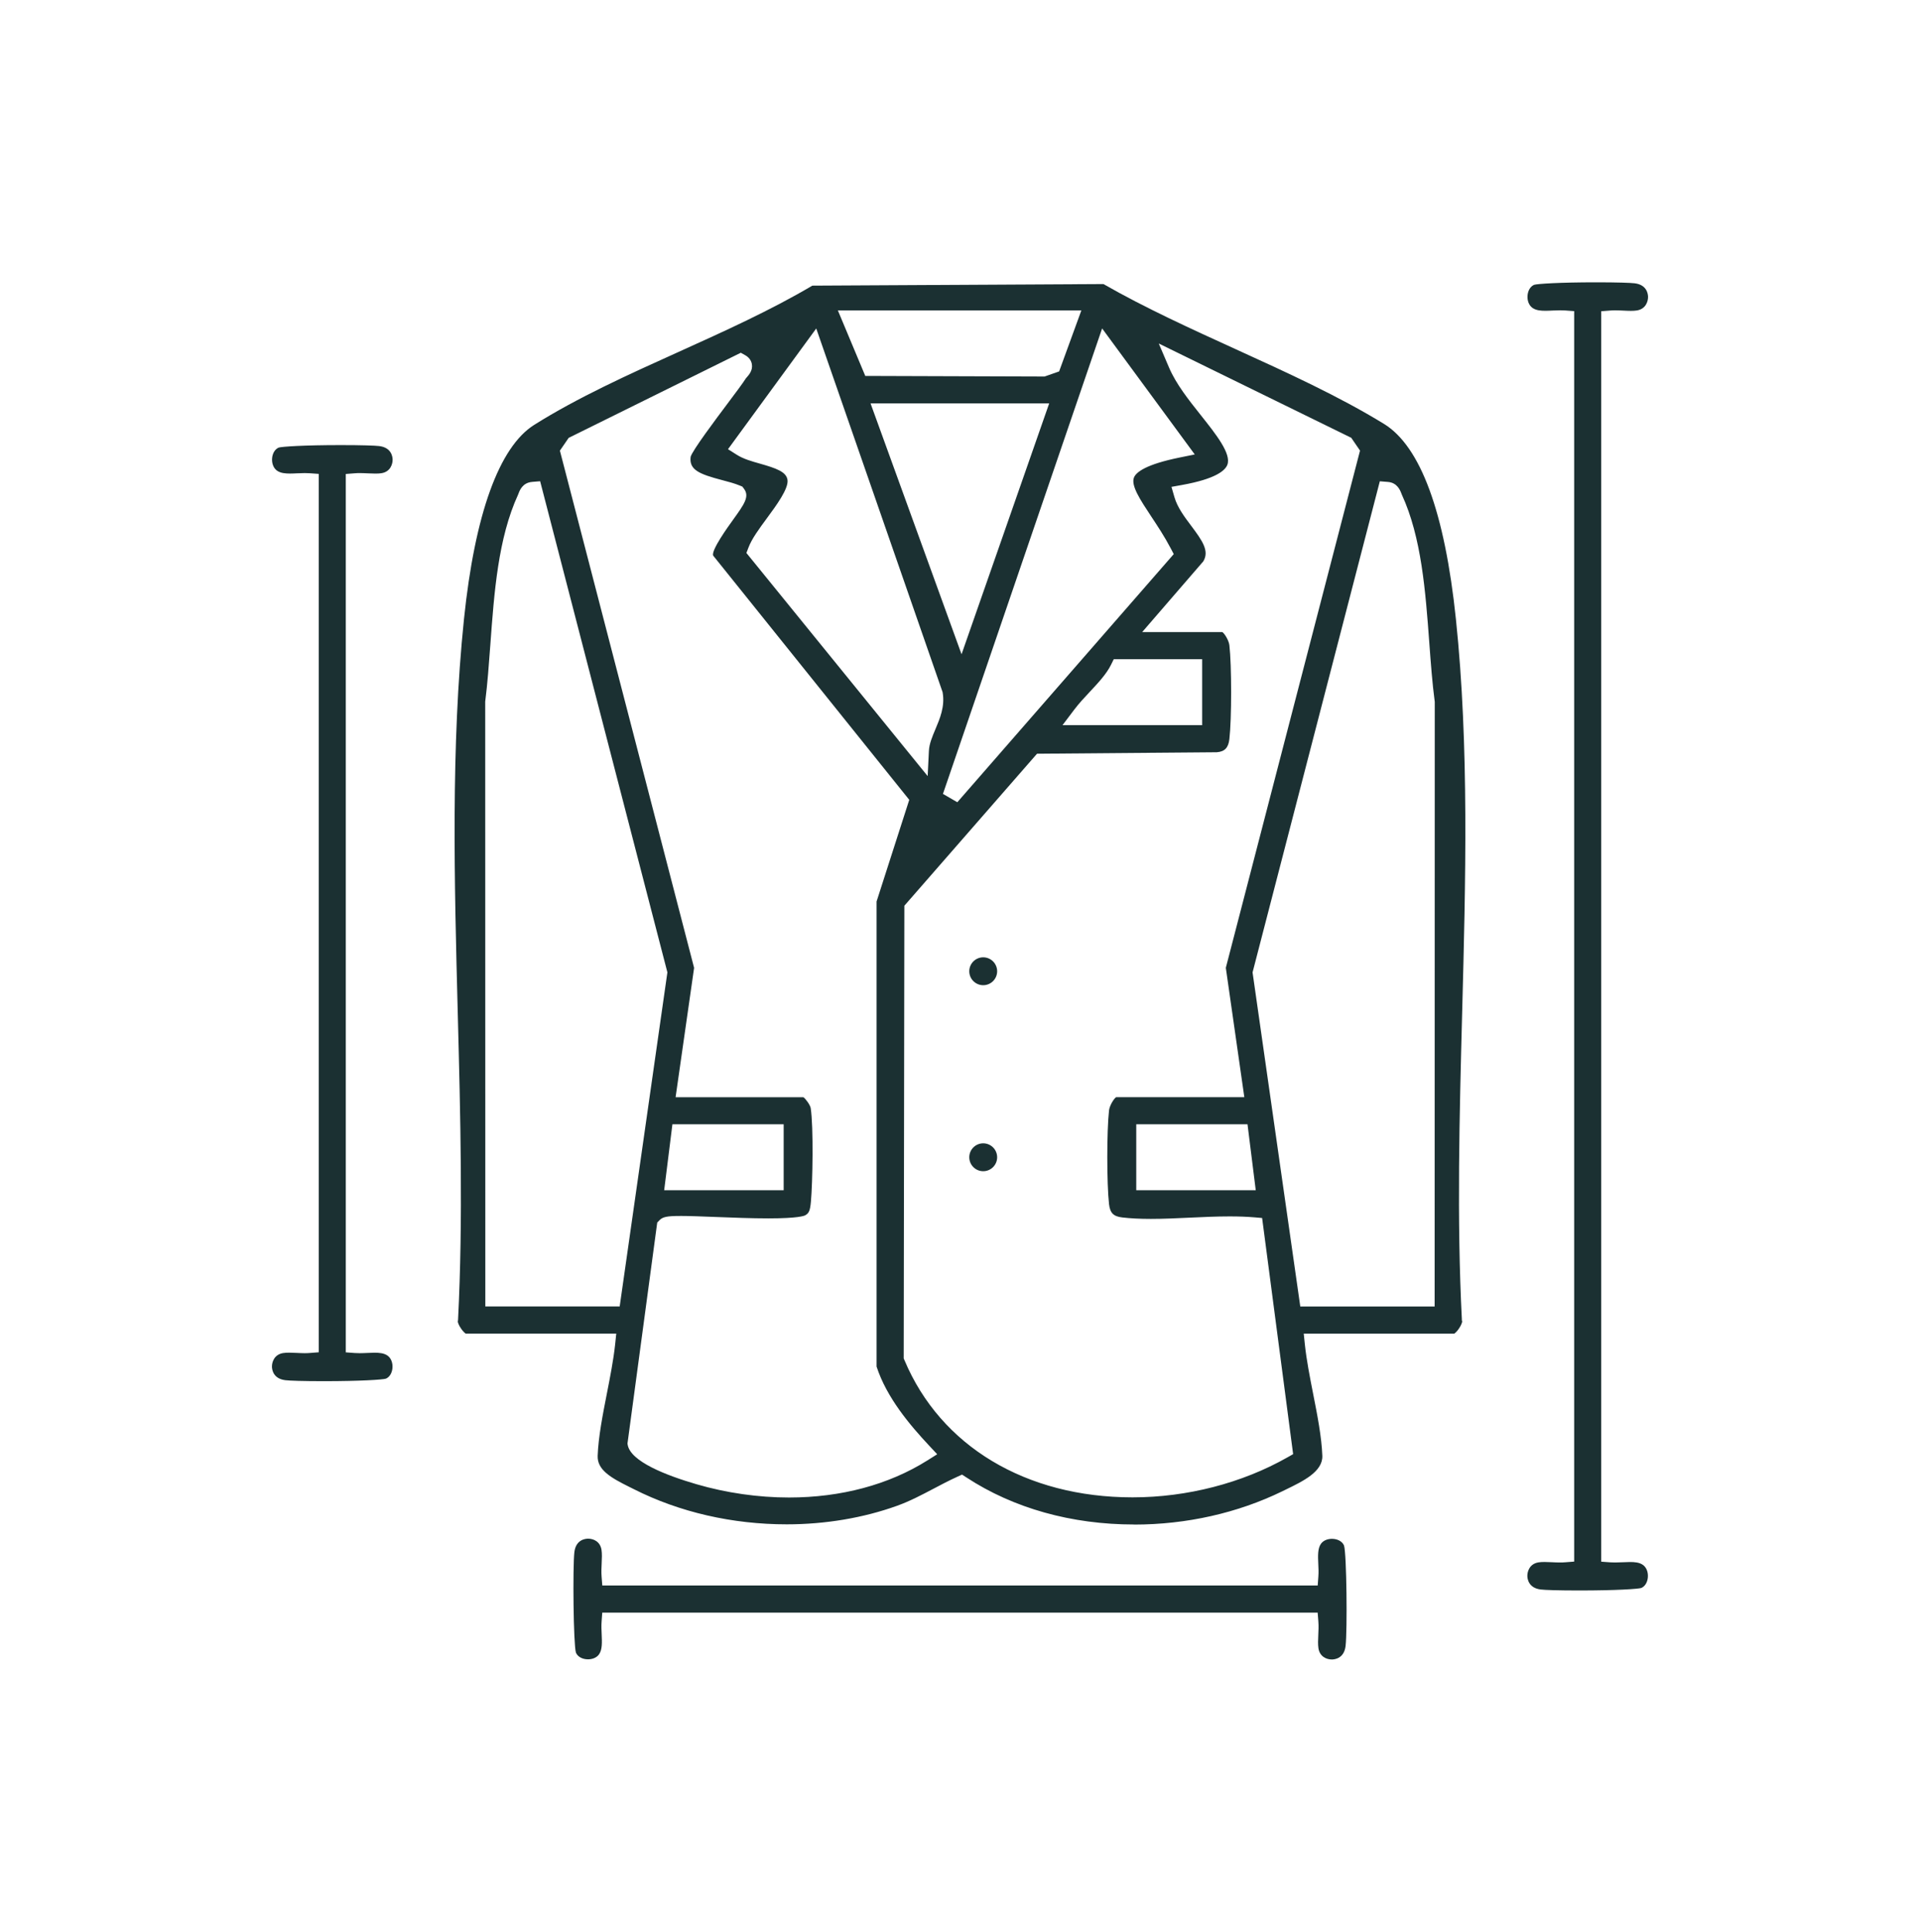
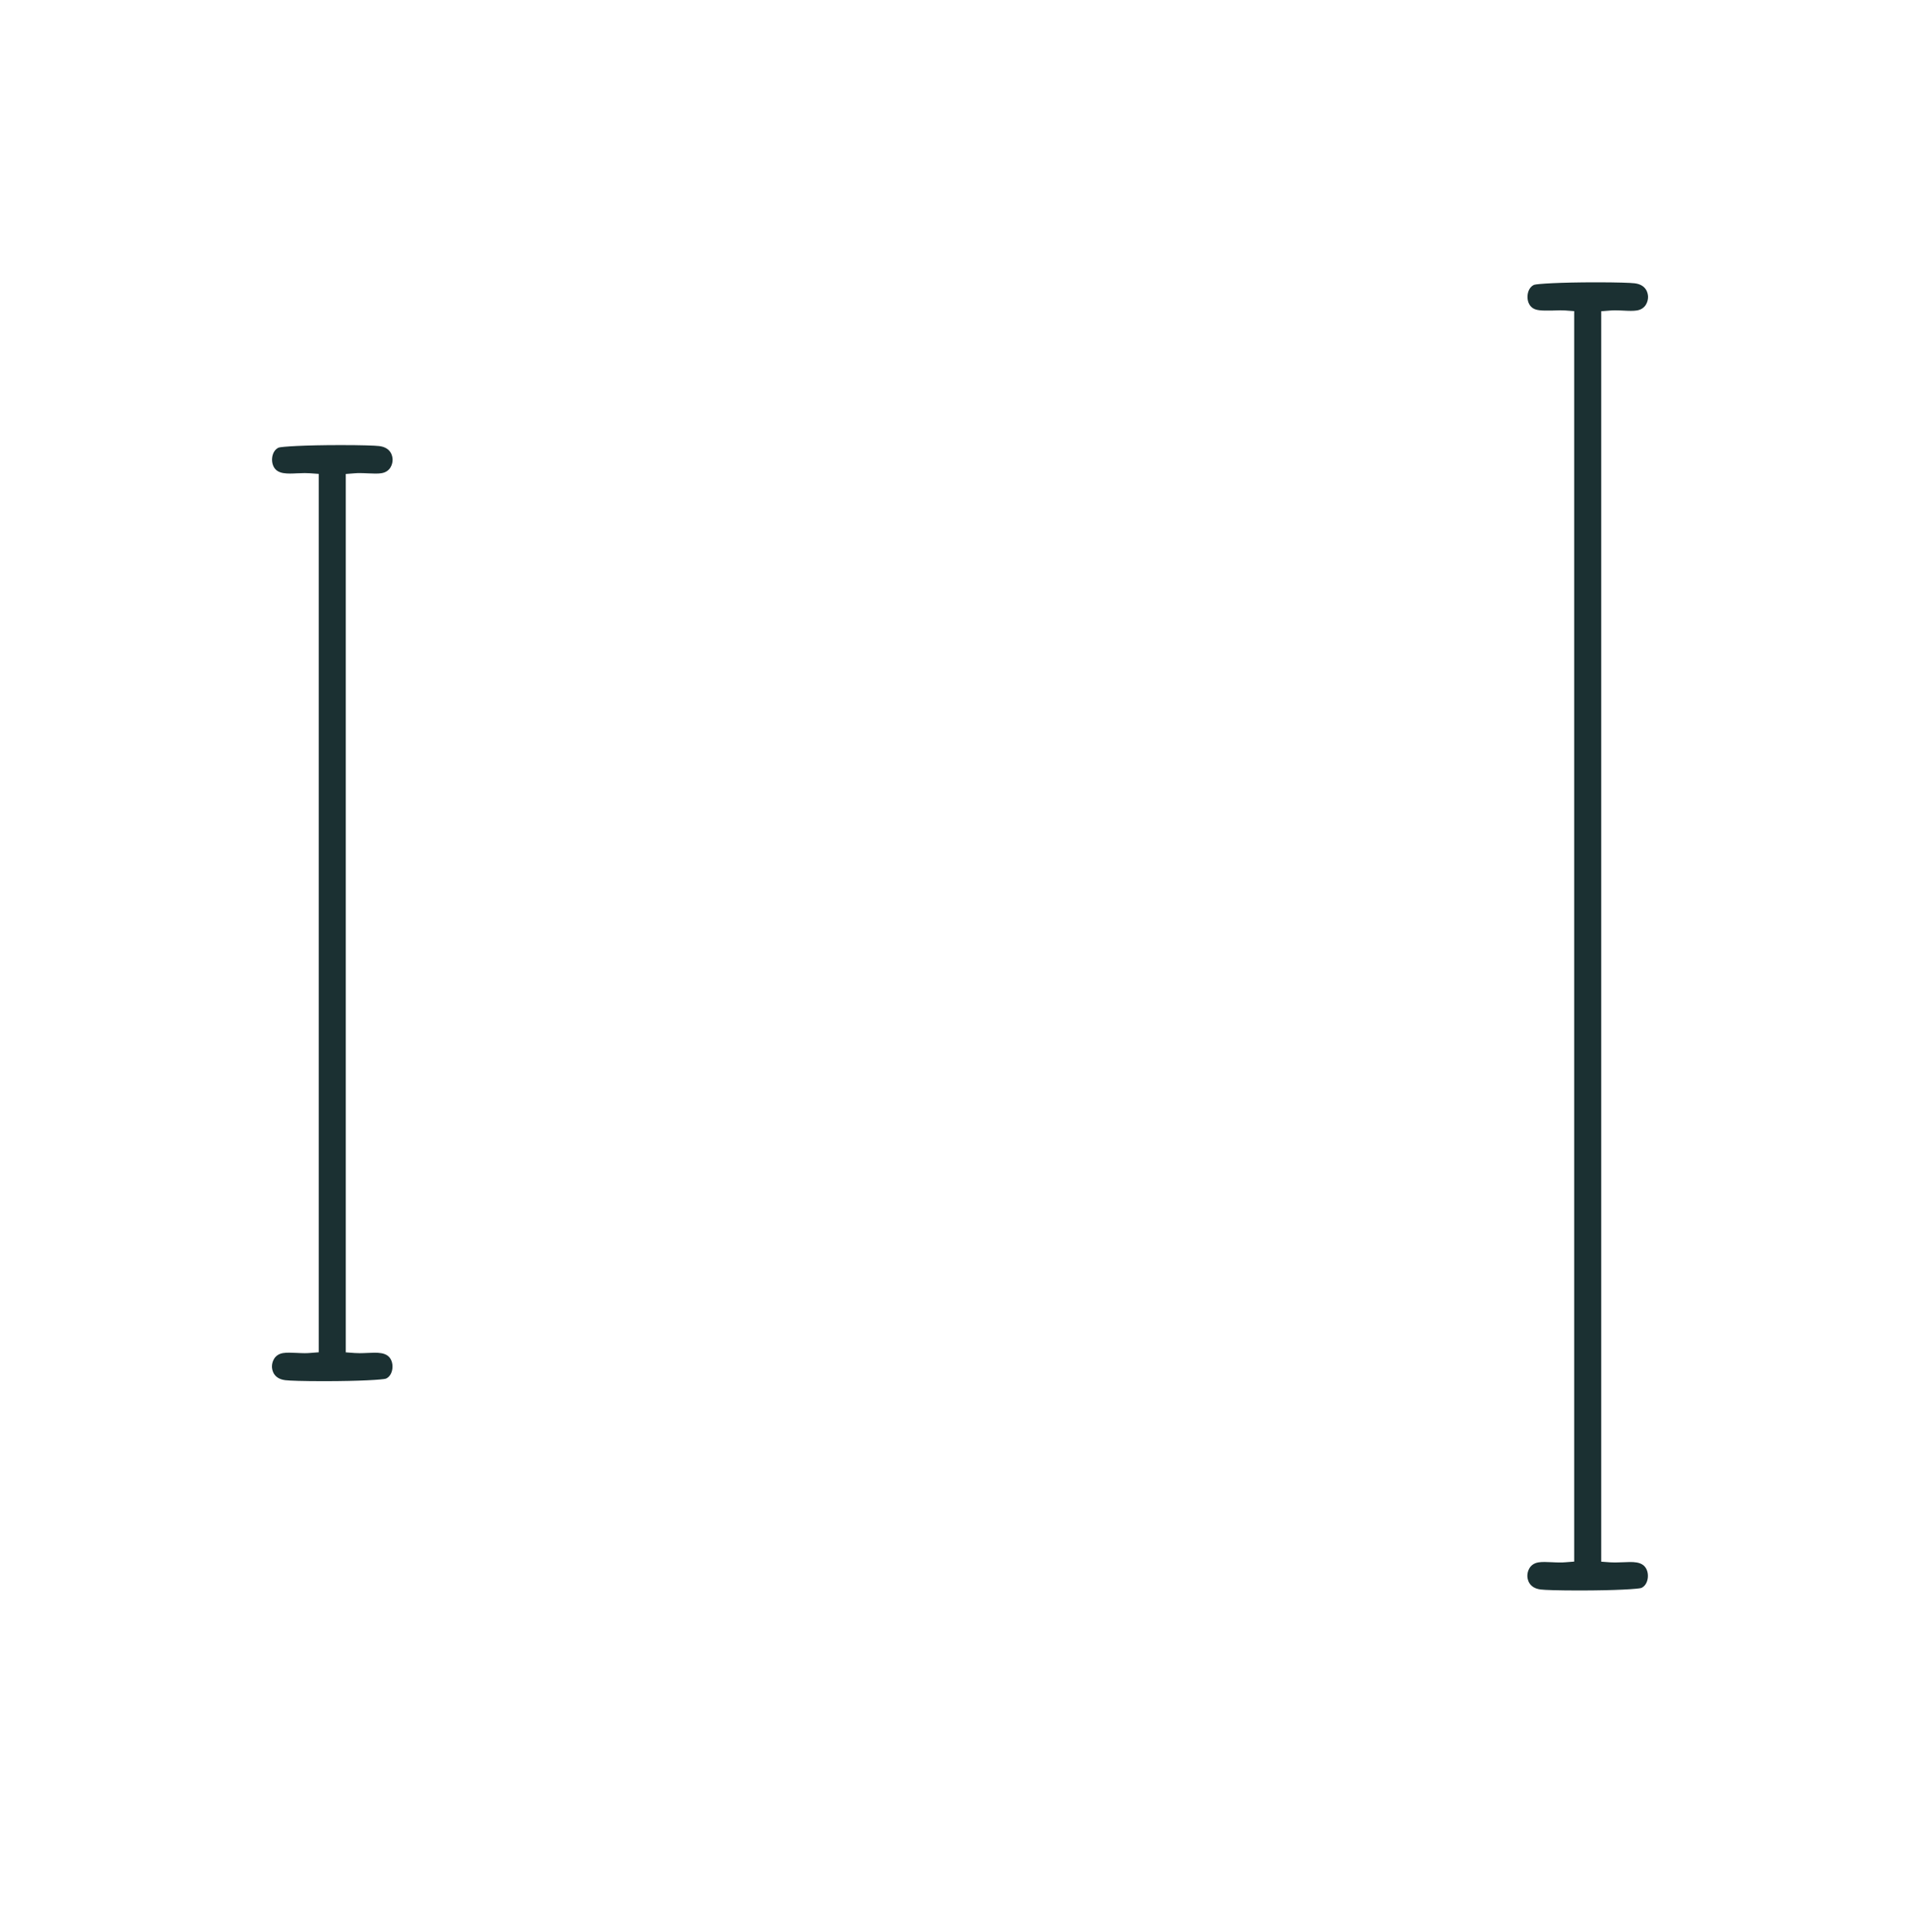
<svg xmlns="http://www.w3.org/2000/svg" width="170" height="171" viewBox="0 0 170 171" fill="none">
-   <path d="M100.417 134.948C94.876 134.948 89.743 133.511 85.577 130.789L85.182 130.531L84.752 130.727C84.007 131.067 83.305 131.435 82.625 131.796C81.611 132.329 80.566 132.882 79.438 133.288C76.455 134.364 73.076 134.934 69.662 134.934C64.847 134.934 60.168 133.862 56.136 131.827L55.762 131.641C54.067 130.803 52.871 130.112 52.919 128.861C52.981 127.193 53.362 125.251 53.73 123.374C54.019 121.903 54.318 120.387 54.466 118.999L54.565 118.05H41.232C41.16 118.002 41.019 117.878 40.854 117.651C40.62 117.328 40.538 117.063 40.531 116.971L40.548 116.916L40.558 116.799C41.008 107.93 40.764 98.653 40.531 89.681C40.228 78.063 39.915 66.067 41.081 54.806C42.043 45.508 44.195 39.564 47.295 37.612C51.138 35.192 55.686 33.136 60.086 31.15C64.104 29.335 68.253 27.458 71.924 25.285L97.701 25.145C101.379 27.252 105.47 29.115 109.429 30.919C113.912 32.961 118.545 35.072 122.54 37.523C125.774 39.509 127.919 45.322 128.909 54.806C130.085 66.049 129.768 78.042 129.462 89.64C129.225 98.629 128.981 107.923 129.435 116.782V116.874L129.466 116.971C129.459 117.06 129.377 117.328 129.143 117.655C128.981 117.882 128.837 118.005 128.765 118.053H115.435L115.534 119.002C115.679 120.391 115.978 121.907 116.266 123.374C116.638 125.255 117.019 127.197 117.081 128.864C117.133 130.266 115.383 131.112 113.843 131.858L113.541 132.006C109.584 133.934 105.047 134.955 100.42 134.955L100.417 134.948ZM60.213 107.638C59.055 107.638 58.68 107.717 58.388 108.016L58.192 108.219L55.559 127.778L55.573 127.874C55.806 129.376 59.01 130.607 61.657 131.38C64.307 132.154 67.143 132.559 69.862 132.559C74.464 132.559 78.696 131.425 82.102 129.283L82.982 128.73L82.271 127.97C80.569 126.152 78.507 123.722 77.613 120.968V79.802L80.507 70.8L63.138 49.172C62.99 48.67 64.434 46.663 64.912 46.002C65.895 44.635 66.39 43.95 65.871 43.263L65.73 43.074L65.51 42.984C65.029 42.785 64.489 42.644 63.915 42.493C61.921 41.967 61 41.592 61.151 40.437C61.296 39.884 63.386 37.1 64.389 35.763C65.129 34.779 65.761 33.934 66.063 33.463C66.07 33.456 66.088 33.435 66.108 33.415C66.311 33.185 66.665 32.786 66.572 32.236C66.514 31.902 66.308 31.624 65.984 31.445L65.593 31.225L50.351 38.76L49.574 39.891L61.457 85.673L59.818 97.127H71.137C71.347 97.275 71.739 97.825 71.78 98.086C72.038 99.739 71.952 104.713 71.8 106.363C71.728 107.16 71.632 107.391 71.292 107.58C71.213 107.624 70.676 107.851 68.04 107.851C66.576 107.851 64.888 107.786 63.4 107.728C62.162 107.679 61.021 107.635 60.213 107.635V107.638ZM91.813 66.727L80.074 80.174L80.016 120.246L80.085 120.408C83.278 128.008 90.826 132.545 100.279 132.545C105.098 132.545 109.972 131.287 113.994 129.005L114.496 128.72L111.75 107.817L111.062 107.758C110.406 107.703 109.691 107.676 108.873 107.676C107.714 107.676 106.514 107.731 105.353 107.786C104.198 107.841 103.019 107.896 101.898 107.896C100.932 107.896 100.107 107.855 99.372 107.769C98.584 107.676 98.289 107.38 98.196 106.593C97.99 104.802 97.99 100.069 98.196 98.288C98.248 97.859 98.622 97.25 98.822 97.123H110.175L108.536 85.67L120.419 39.887L119.642 38.753L102.599 30.407L103.507 32.532C104.132 33.999 105.253 35.408 106.339 36.773C107.666 38.444 109.038 40.169 108.673 41.139C108.477 41.661 107.621 42.397 104.662 42.929L103.723 43.098L103.988 44.012C104.249 44.916 104.865 45.738 105.459 46.529C106.484 47.893 107.089 48.78 106.542 49.691L101.132 55.95H108.226C108.426 56.078 108.8 56.686 108.852 57.116C109.058 58.9 109.058 63.633 108.852 65.42C108.763 66.194 108.439 66.534 107.735 66.589L91.816 66.72L91.813 66.727ZM110.904 86.076L115.129 115.651H127.025L127.036 62.117L127.029 62.072C126.816 60.46 126.688 58.742 126.554 56.923C126.214 52.324 125.863 47.57 124.124 43.792C124.11 43.761 124.097 43.727 124.083 43.689C123.983 43.425 123.725 42.727 122.89 42.661L122.172 42.603L110.904 86.076ZM47.103 42.661C46.264 42.73 46.006 43.428 45.91 43.689C45.896 43.724 45.883 43.761 45.869 43.792C44.102 47.635 43.755 52.437 43.415 57.078C43.284 58.852 43.164 60.512 42.968 62.048L42.961 62.093L42.971 115.647H54.868L59.092 86.072L47.825 42.599L47.106 42.658L47.103 42.661ZM100.606 105.359H111.186L110.457 99.522H100.606V105.359ZM58.807 105.359H69.387V99.522H59.536L58.807 105.359ZM83.491 70.277L84.763 71.013L103.926 49.048L103.651 48.526C103.108 47.491 102.482 46.549 101.932 45.717C100.956 44.243 100.114 42.971 100.406 42.263C100.602 41.792 101.465 41.104 104.466 40.496L105.786 40.228L97.584 29.073L83.491 70.274V70.277ZM64.465 39.767L65.242 40.259C65.823 40.627 66.548 40.833 67.315 41.049C68.714 41.448 69.635 41.761 69.728 42.493C69.827 43.266 68.717 44.769 67.909 45.865C67.218 46.803 66.562 47.69 66.263 48.488L66.088 48.948L82.137 68.7L82.247 66.458C82.278 65.84 82.542 65.218 82.821 64.554C83.219 63.612 83.673 62.543 83.467 61.323L83.457 61.264L72.271 29.077L64.458 39.764L64.465 39.767ZM98.378 58.834C97.969 59.666 97.223 60.46 96.505 61.227C96.027 61.735 95.539 62.258 95.12 62.811L94.078 64.19H106.442V58.353H98.615L98.378 58.831V58.834ZM85.137 57.916L92.896 35.711H77.08L85.137 57.916ZM76.613 33.277L92.49 33.329L93.776 32.879L95.745 27.479H74.186L76.613 33.277Z" fill="#1B3032" />
-   <path d="M139.809 140.789C137.97 140.789 136.784 140.747 136.427 140.703C135.337 140.576 135.237 139.754 135.234 139.506C135.227 139.115 135.427 138.424 136.224 138.3C136.372 138.276 136.547 138.266 136.757 138.266C136.966 138.266 137.169 138.276 137.379 138.286C137.64 138.3 137.884 138.31 138.121 138.31C138.28 138.31 138.438 138.307 138.589 138.293L139.38 138.231V27.541L138.582 27.482C138.441 27.472 138.293 27.469 138.146 27.469C137.919 27.469 137.688 27.479 137.458 27.489C137.245 27.5 137.039 27.51 136.836 27.51C136.423 27.51 136.001 27.479 135.684 27.252C135.368 27.025 135.203 26.589 135.255 26.114C135.303 25.685 135.519 25.344 135.836 25.21C136.121 25.124 138.039 24.99 141.346 24.99C143.185 24.99 144.371 25.032 144.728 25.076C145.818 25.203 145.917 26.025 145.921 26.272C145.928 26.664 145.728 27.355 144.931 27.482C144.783 27.506 144.608 27.517 144.398 27.517C144.188 27.517 143.975 27.506 143.762 27.496C143.511 27.486 143.267 27.472 143.03 27.472C142.872 27.472 142.717 27.476 142.566 27.489L141.772 27.551V138.238L142.569 138.297C142.714 138.307 142.862 138.31 143.009 138.31C143.233 138.31 143.463 138.3 143.693 138.29C143.917 138.279 144.12 138.269 144.319 138.269C144.732 138.269 145.154 138.3 145.471 138.527C145.787 138.754 145.952 139.19 145.9 139.665C145.852 140.094 145.636 140.435 145.319 140.569C145.034 140.655 143.116 140.789 139.809 140.789Z" fill="#1B3032" />
+   <path d="M139.809 140.789C137.97 140.789 136.784 140.747 136.427 140.703C135.337 140.576 135.237 139.754 135.234 139.506C135.227 139.115 135.427 138.424 136.224 138.3C136.372 138.276 136.547 138.266 136.757 138.266C136.966 138.266 137.169 138.276 137.379 138.286C137.64 138.3 137.884 138.31 138.121 138.31C138.28 138.31 138.438 138.307 138.589 138.293L139.38 138.231V27.541L138.582 27.482C138.441 27.472 138.293 27.469 138.146 27.469C137.919 27.469 137.688 27.479 137.458 27.489C136.423 27.51 136.001 27.479 135.684 27.252C135.368 27.025 135.203 26.589 135.255 26.114C135.303 25.685 135.519 25.344 135.836 25.21C136.121 25.124 138.039 24.99 141.346 24.99C143.185 24.99 144.371 25.032 144.728 25.076C145.818 25.203 145.917 26.025 145.921 26.272C145.928 26.664 145.728 27.355 144.931 27.482C144.783 27.506 144.608 27.517 144.398 27.517C144.188 27.517 143.975 27.506 143.762 27.496C143.511 27.486 143.267 27.472 143.03 27.472C142.872 27.472 142.717 27.476 142.566 27.489L141.772 27.551V138.238L142.569 138.297C142.714 138.307 142.862 138.31 143.009 138.31C143.233 138.31 143.463 138.3 143.693 138.29C143.917 138.279 144.12 138.269 144.319 138.269C144.732 138.269 145.154 138.3 145.471 138.527C145.787 138.754 145.952 139.19 145.9 139.665C145.852 140.094 145.636 140.435 145.319 140.569C145.034 140.655 143.116 140.789 139.809 140.789Z" fill="#1B3032" />
  <path d="M28.654 122.261C26.815 122.261 25.63 122.22 25.272 122.175C24.182 122.048 24.083 121.226 24.079 120.979C24.072 120.59 24.272 119.896 25.069 119.772C25.217 119.748 25.392 119.738 25.602 119.738C25.812 119.738 26.028 119.748 26.245 119.758C26.489 119.769 26.73 119.783 26.967 119.783C27.125 119.783 27.279 119.779 27.434 119.765L28.225 119.703V41.95L27.427 41.892C27.283 41.881 27.135 41.878 26.987 41.878C26.764 41.878 26.534 41.888 26.303 41.898C26.094 41.909 25.884 41.919 25.678 41.919C25.286 41.919 24.842 41.888 24.526 41.661C24.21 41.434 24.045 40.998 24.096 40.523C24.145 40.094 24.361 39.754 24.677 39.619C24.963 39.533 26.881 39.399 30.188 39.399C32.026 39.399 33.212 39.441 33.57 39.485C34.66 39.612 34.759 40.434 34.763 40.682C34.77 41.073 34.57 41.764 33.773 41.888C33.625 41.912 33.45 41.922 33.24 41.922C33.03 41.922 32.814 41.912 32.597 41.902C32.353 41.892 32.112 41.878 31.875 41.878C31.717 41.878 31.562 41.881 31.408 41.895L30.617 41.957V119.71L31.415 119.769C31.559 119.779 31.707 119.783 31.855 119.783C32.078 119.783 32.305 119.772 32.535 119.762C32.762 119.752 32.965 119.741 33.164 119.741C33.556 119.741 33.999 119.772 34.316 119.999C34.632 120.226 34.797 120.662 34.745 121.137C34.697 121.567 34.481 121.907 34.164 122.041C33.879 122.127 31.961 122.261 28.654 122.261Z" fill="#1B3032" />
-   <path d="M117.92 146.897C117.445 146.897 116.851 146.639 116.737 145.907C116.686 145.567 116.703 145.144 116.723 144.735C116.741 144.363 116.761 143.944 116.73 143.542L116.668 142.751H53.324L53.266 143.549C53.238 143.927 53.256 144.305 53.273 144.669C53.304 145.371 53.335 146.031 53.036 146.447C52.84 146.722 52.475 146.883 52.063 146.883C51.564 146.883 51.145 146.653 50.994 146.292C50.77 145.57 50.702 138.73 50.856 137.396C50.987 136.289 51.822 136.203 52.077 136.203C52.551 136.203 53.146 136.461 53.259 137.193C53.311 137.533 53.294 137.956 53.273 138.365C53.256 138.736 53.235 139.152 53.266 139.558L53.328 140.349H116.672L116.73 139.551C116.758 139.173 116.741 138.795 116.723 138.431C116.692 137.729 116.662 137.069 116.961 136.653C117.157 136.378 117.521 136.217 117.933 136.217C118.428 136.217 118.851 136.447 119.002 136.808C119.236 137.557 119.301 144.322 119.14 145.704C119.009 146.811 118.171 146.897 117.92 146.897Z" fill="#1B3032" />
-   <path d="M87.055 87.21C86.375 87.21 85.821 86.657 85.821 85.976C85.821 85.296 86.375 84.742 87.055 84.742C87.736 84.742 88.289 85.296 88.289 85.976C88.289 86.657 87.736 87.21 87.055 87.21Z" fill="#1B3032" />
-   <path d="M87.055 103.675C86.375 103.675 85.821 103.122 85.821 102.441C85.821 101.76 86.375 101.207 87.055 101.207C87.736 101.207 88.289 101.76 88.289 102.441C88.289 103.122 87.736 103.675 87.055 103.675Z" fill="#1B3032" />
</svg>